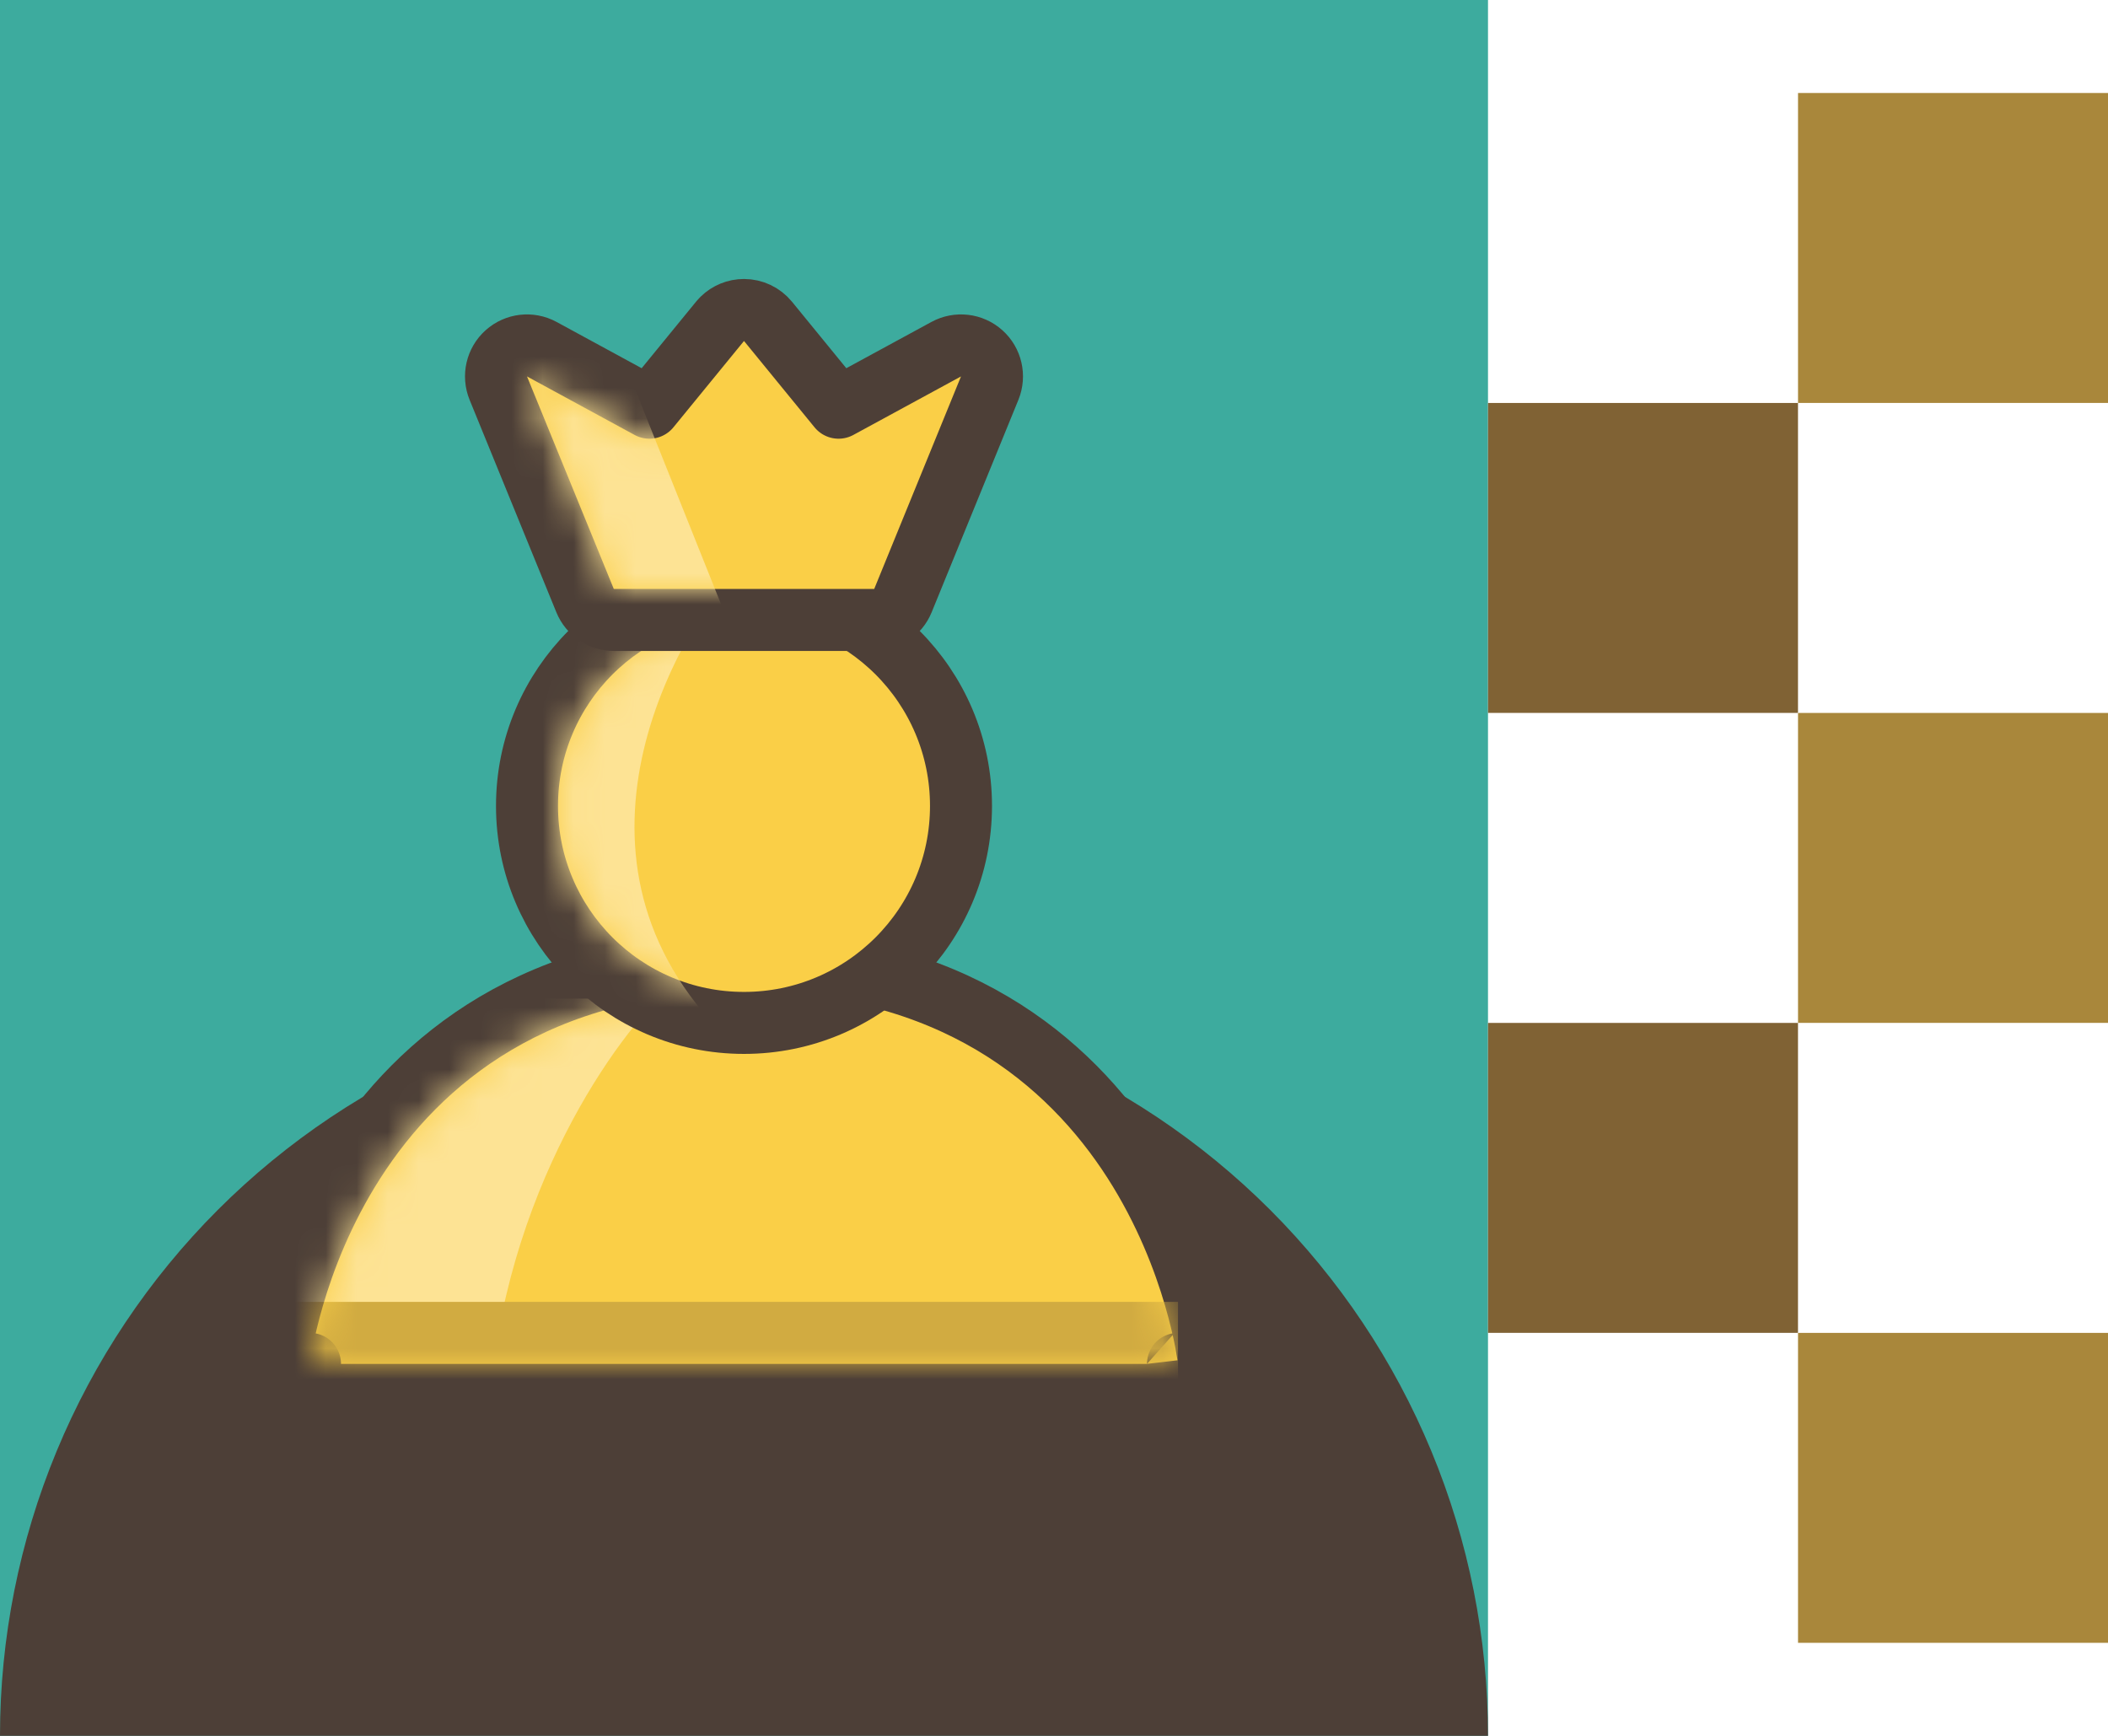
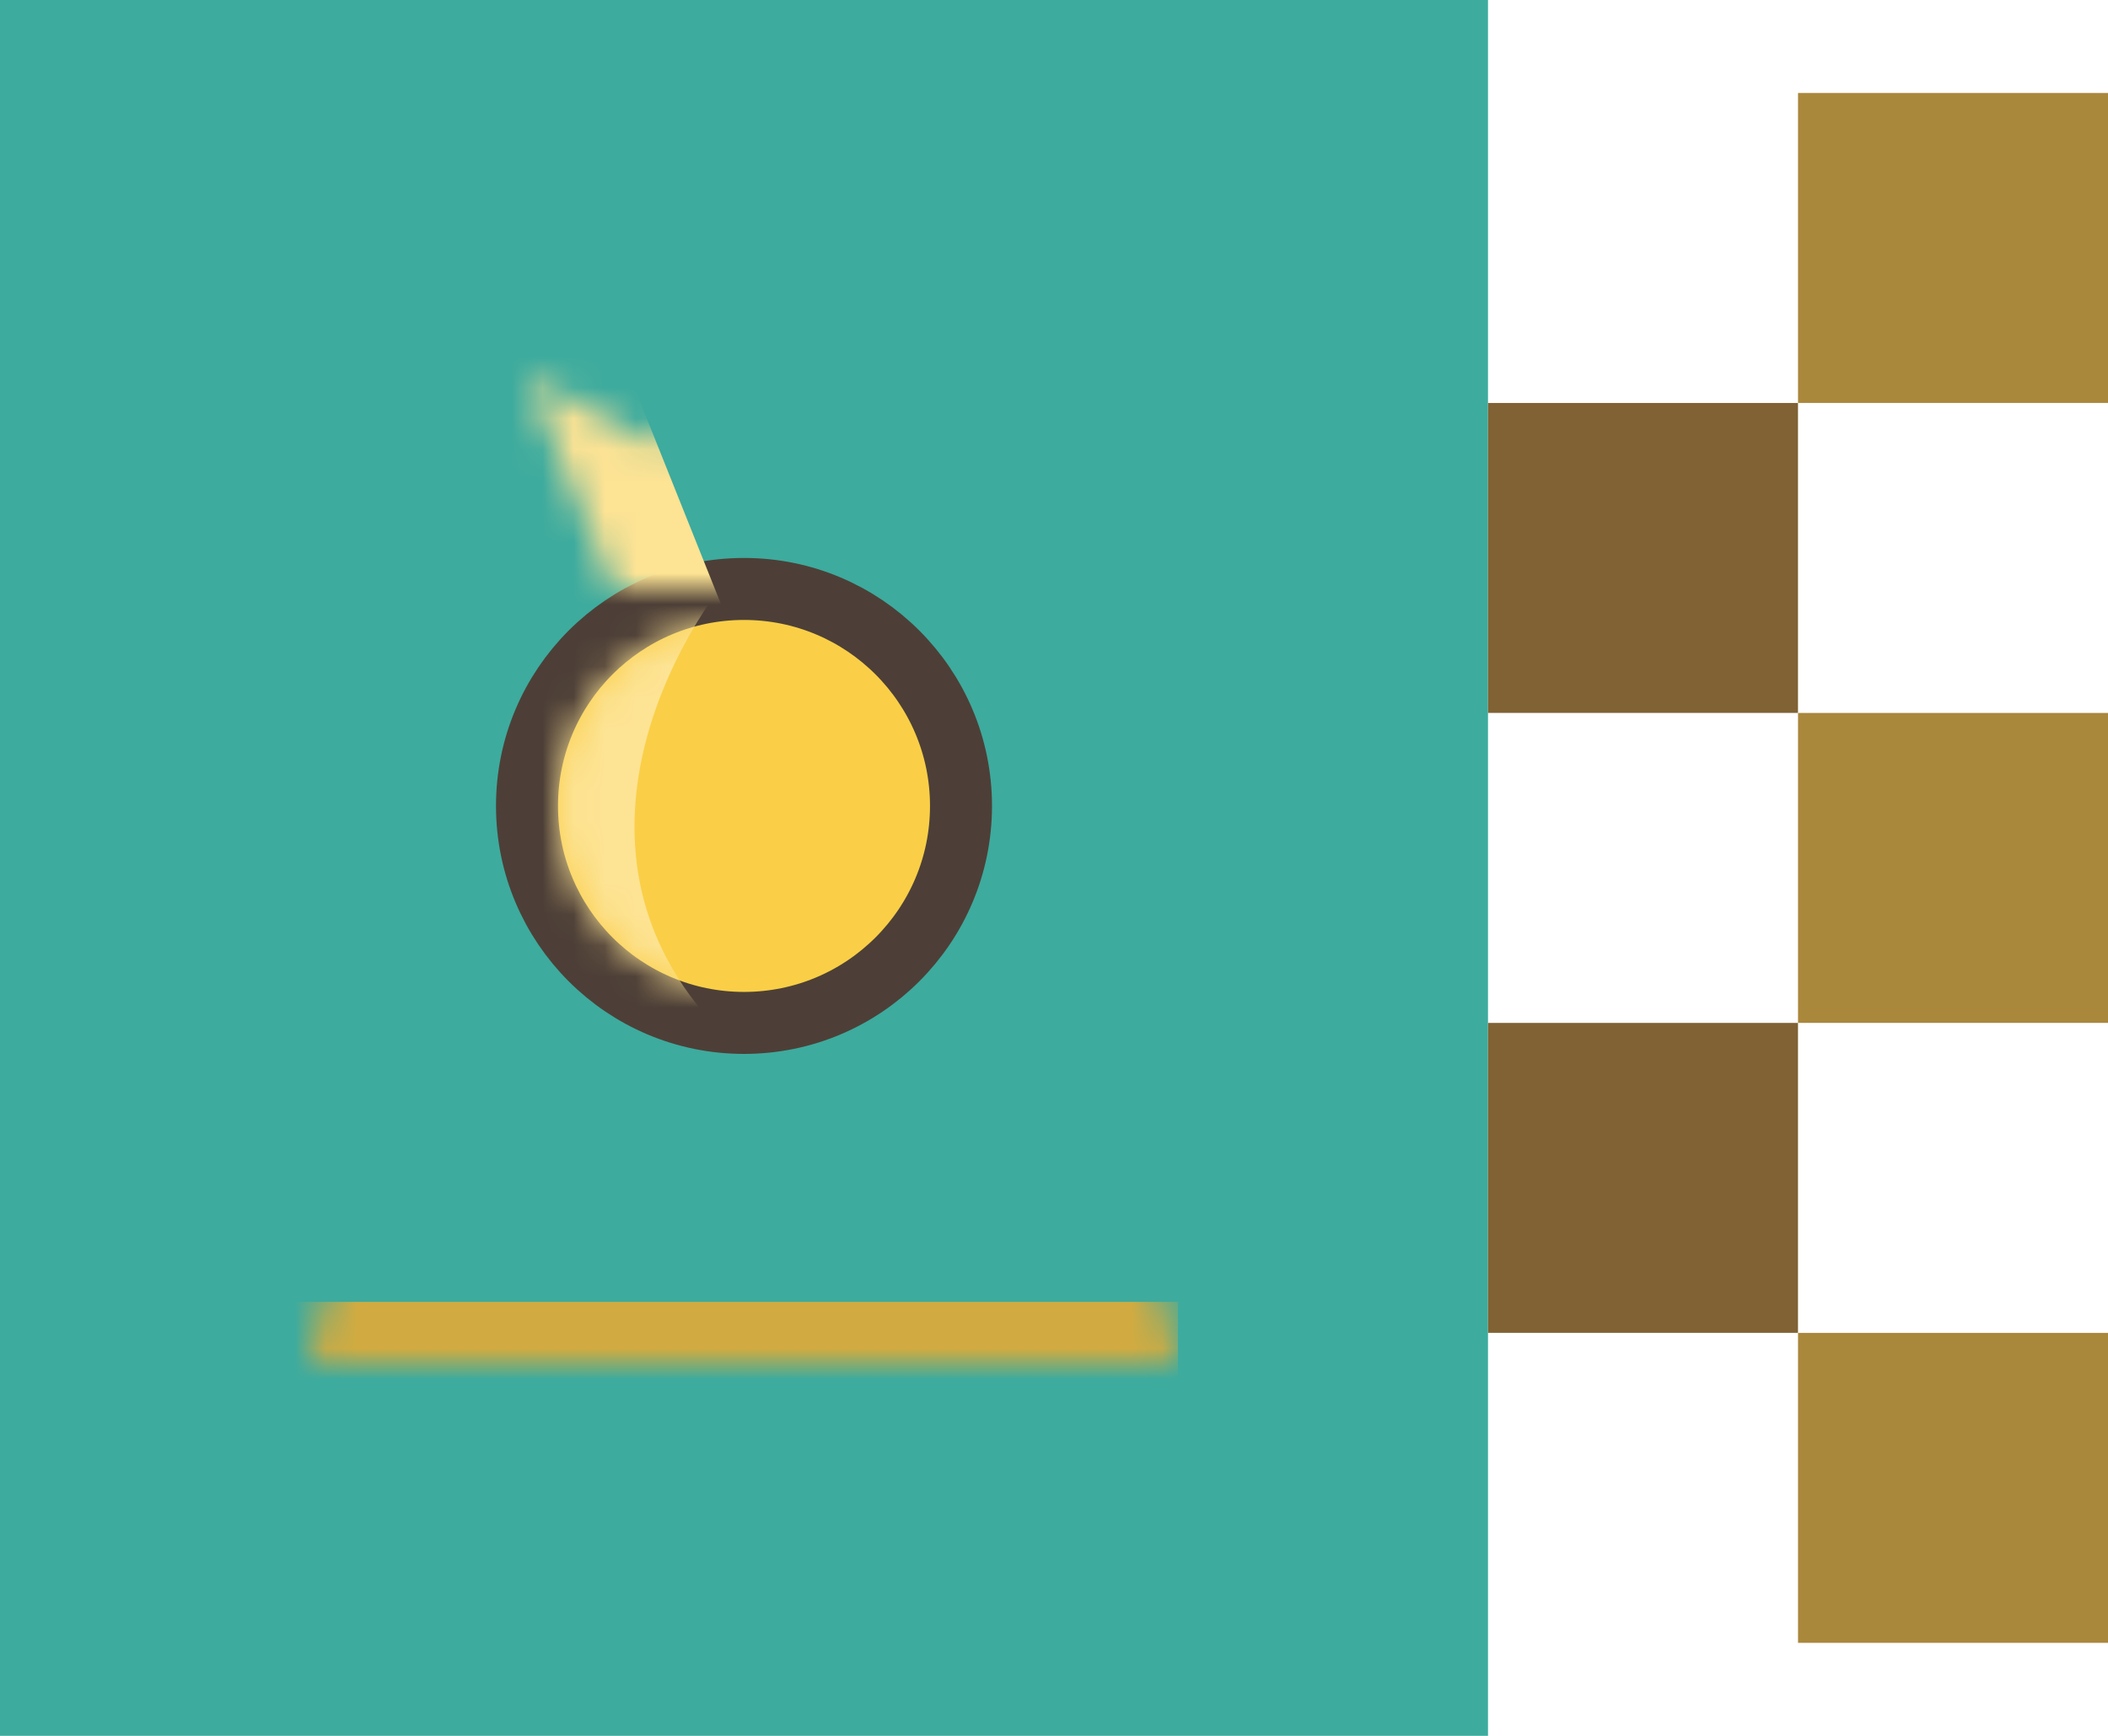
<svg xmlns="http://www.w3.org/2000/svg" width="68" height="56" viewBox="0 0 68 56" fill="none">
  <path d="M0 0H48V56H0V0Z" fill="#3DAB9E" />
-   <path d="M48 56C48 52.848 47.379 49.727 46.173 46.816C44.967 43.904 43.199 41.258 40.971 39.029C38.742 36.801 36.096 35.033 33.184 33.827C30.273 32.621 27.152 32 24 32C20.848 32 17.727 32.621 14.816 33.827C11.904 35.033 9.258 36.801 7.029 39.029C4.801 41.258 3.033 43.904 1.827 46.816C0.621 49.727 -2.75532e-07 52.848 0 56L48 56Z" fill="#4D3F37" />
-   <path d="M24 31C30.69 31 34.486 34.218 36.566 37.46C37.594 39.061 38.197 40.655 38.544 41.845C38.718 42.441 38.829 42.941 38.898 43.296C38.931 43.473 38.955 43.615 38.97 43.715C38.977 43.765 38.983 43.805 38.986 43.833C38.988 43.847 38.99 43.859 38.991 43.867C38.992 43.871 38.992 43.875 38.992 43.878C38.992 43.879 38.993 43.881 38.993 43.882V43.883C38.993 43.883 38.993 43.884 38 44L38.993 43.884C39.026 44.167 38.937 44.452 38.747 44.665C38.557 44.878 38.285 45 38 45H10C9.715 45 9.443 44.878 9.253 44.665C9.063 44.452 8.974 44.167 9.007 43.884L10 44C9.007 43.884 9.007 43.883 9.007 43.883V43.882C9.007 43.881 9.008 43.879 9.008 43.878C9.008 43.875 9.008 43.871 9.009 43.867C9.01 43.859 9.012 43.847 9.014 43.833C9.017 43.805 9.023 43.765 9.03 43.715C9.045 43.615 9.069 43.473 9.103 43.296C9.171 42.941 9.282 42.441 9.456 41.845C9.803 40.655 10.406 39.061 11.434 37.46C13.514 34.218 17.31 31 24 31Z" fill="#FACF47" stroke="#4D3F37" stroke-width="2" stroke-linejoin="round" />
  <mask id="mask0_13316_508" style="mask-type:alpha" maskUnits="userSpaceOnUse" x="10" y="31" width="28" height="13">
-     <path d="M38 44H10C10 44 11.4 32 24 32C36.6 32 38 44 38 44Z" fill="#FACF47" />
+     <path d="M38 44H10C10 44 11.4 32 24 32C36.6 32 38 44 38 44" fill="#FACF47" />
  </mask>
  <g mask="url(#mask0_13316_508)">
-     <path d="M15.728 46.919C15.728 39.567 19.404 34.054 21.241 32.216H11.133L6.998 46.919H15.728Z" fill="#FDE394" />
    <rect x="9" y="42" width="29" height="4" fill="#D1AB41" />
  </g>
  <circle cx="24" cy="26" r="7" fill="#FACF47" stroke="#4D3F37" stroke-width="2" stroke-linejoin="round" />
  <mask id="mask1_13316_508" style="mask-type:alpha" maskUnits="userSpaceOnUse" x="18" y="20" width="12" height="12">
    <circle cx="24" cy="26" r="6" fill="#FACF47" />
  </mask>
  <g mask="url(#mask1_13316_508)">
    <path d="M24.001 34C17.601 28.4 21.334 21 24.001 18H14.5V34H24.001Z" fill="#FDE394" />
  </g>
-   <path d="M24 10C24.3 10 24.584 10.135 24.774 10.367L27.05 13.153L30.523 11.265C30.894 11.063 31.352 11.116 31.667 11.398C31.982 11.679 32.085 12.129 31.926 12.521L29.126 19.378C28.972 19.754 28.606 20 28.2 20H19.8C19.394 20 19.028 19.754 18.874 19.378L16.074 12.521C15.915 12.129 16.018 11.679 16.333 11.398C16.648 11.116 17.106 11.063 17.477 11.265L20.949 13.153L23.226 10.367L23.301 10.285C23.487 10.103 23.737 10 24 10Z" fill="#FACF47" stroke="#4D3F37" stroke-width="2" stroke-linejoin="round" />
  <mask id="mask2_13316_508" style="mask-type:alpha" maskUnits="userSpaceOnUse" x="17" y="11" width="14" height="8">
    <path d="M17 12.143L21.2 14.429L24 11L26.8 14.429L31 12.143L28.2 19H19.8L17 12.143Z" fill="#FACF47" />
  </mask>
  <g mask="url(#mask2_13316_508)">
    <path d="M23.462 20L19.992 11.32L19.035 10H13.77L14.727 19.24L19.035 21L23.462 20Z" fill="#FDE394" />
  </g>
  <rect width="9.999" height="9.999" transform="matrix(-1 0 0 1 68 23)" fill="#A9873B" />
  <rect width="9.999" height="9.999" transform="matrix(-1 0 0 1 68 3)" fill="#A9873B" />
  <rect width="9.999" height="9.999" transform="matrix(-1 0 0 1 58 13)" fill="#806234" />
  <rect width="9.999" height="9.999" transform="matrix(-1 0 0 1 58 33)" fill="#806234" />
  <rect width="9.999" height="9.999" transform="matrix(-1 0 0 1 68 43)" fill="#A9873B" />
</svg>